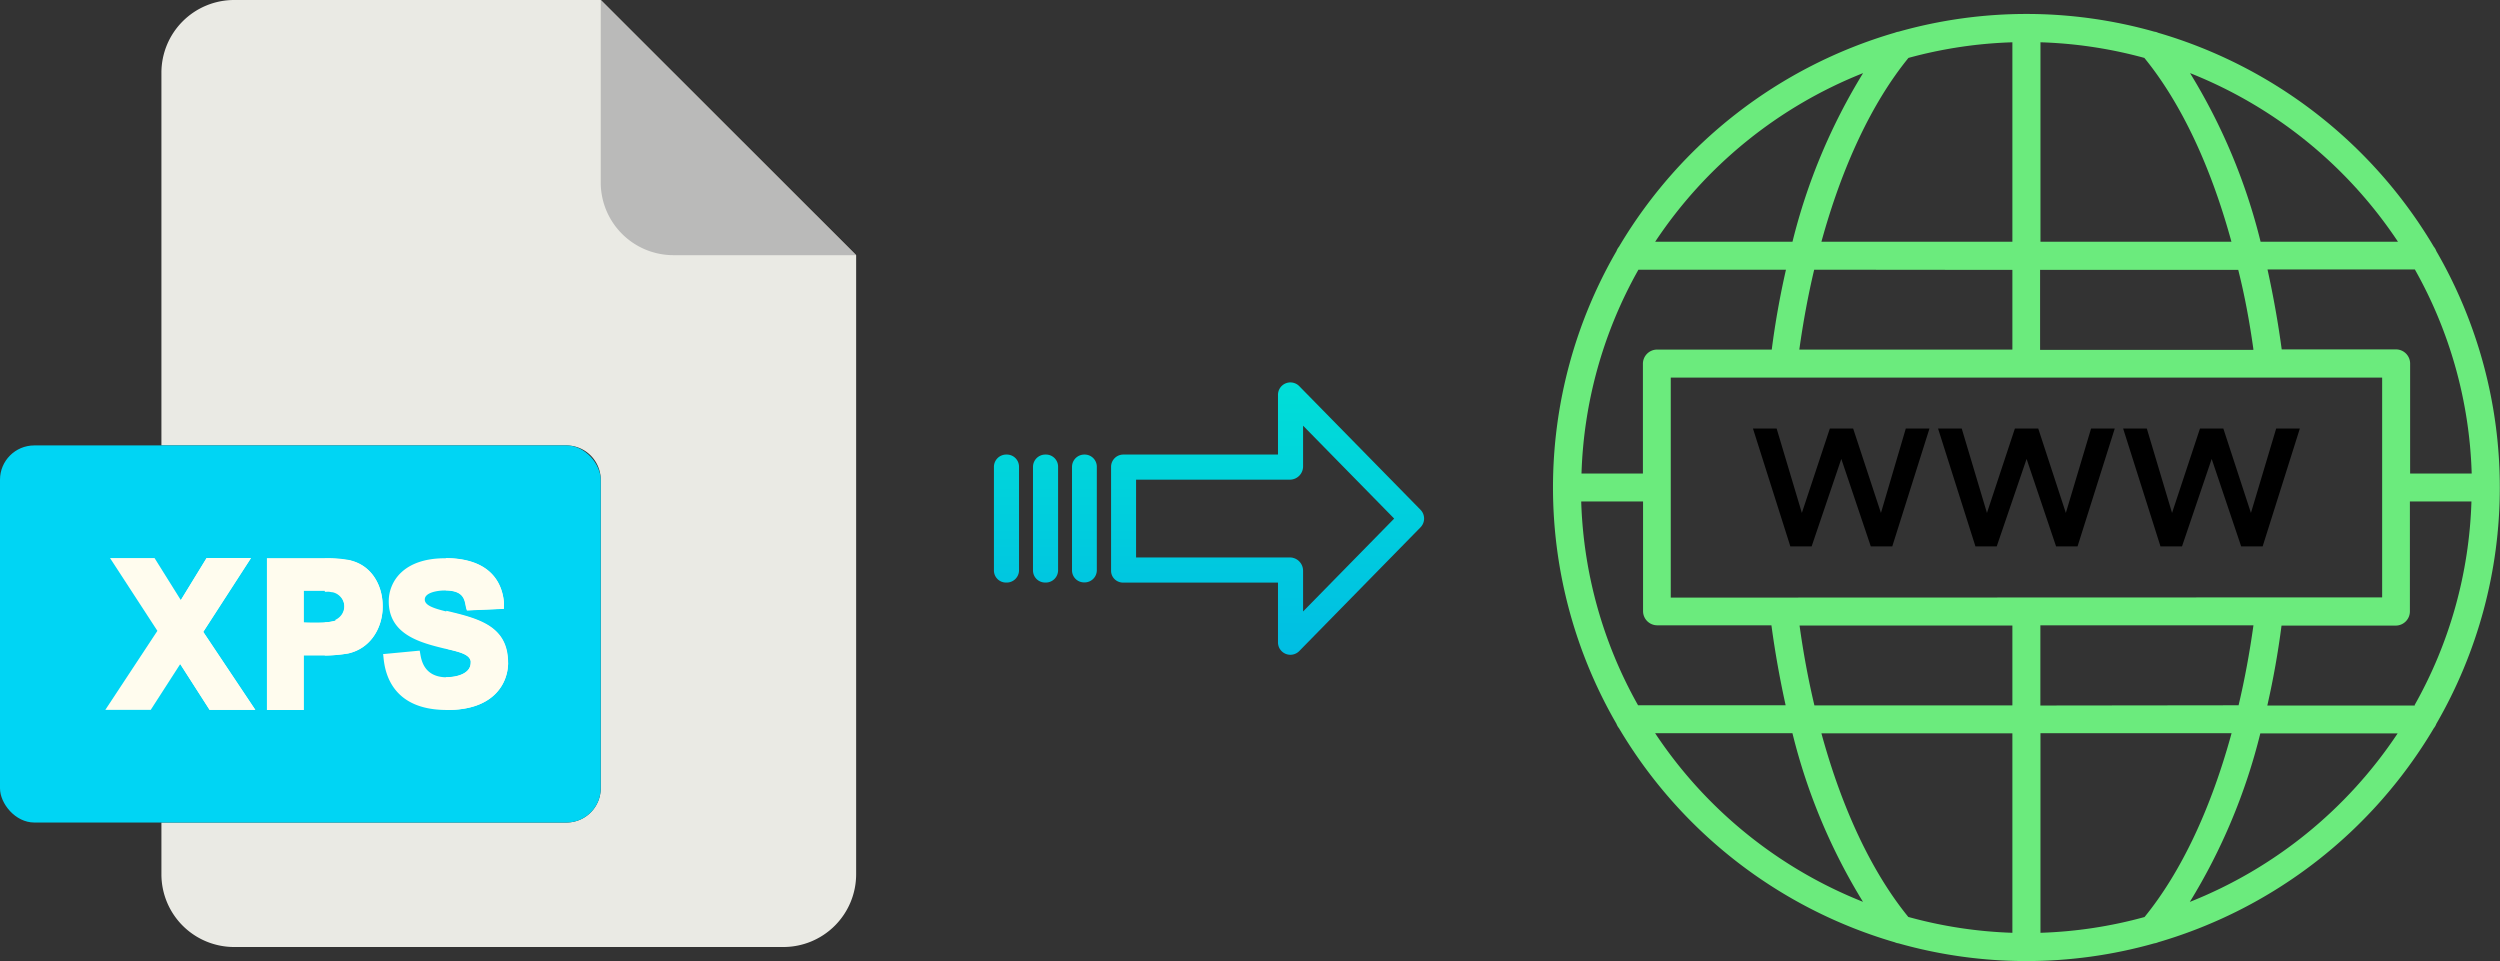
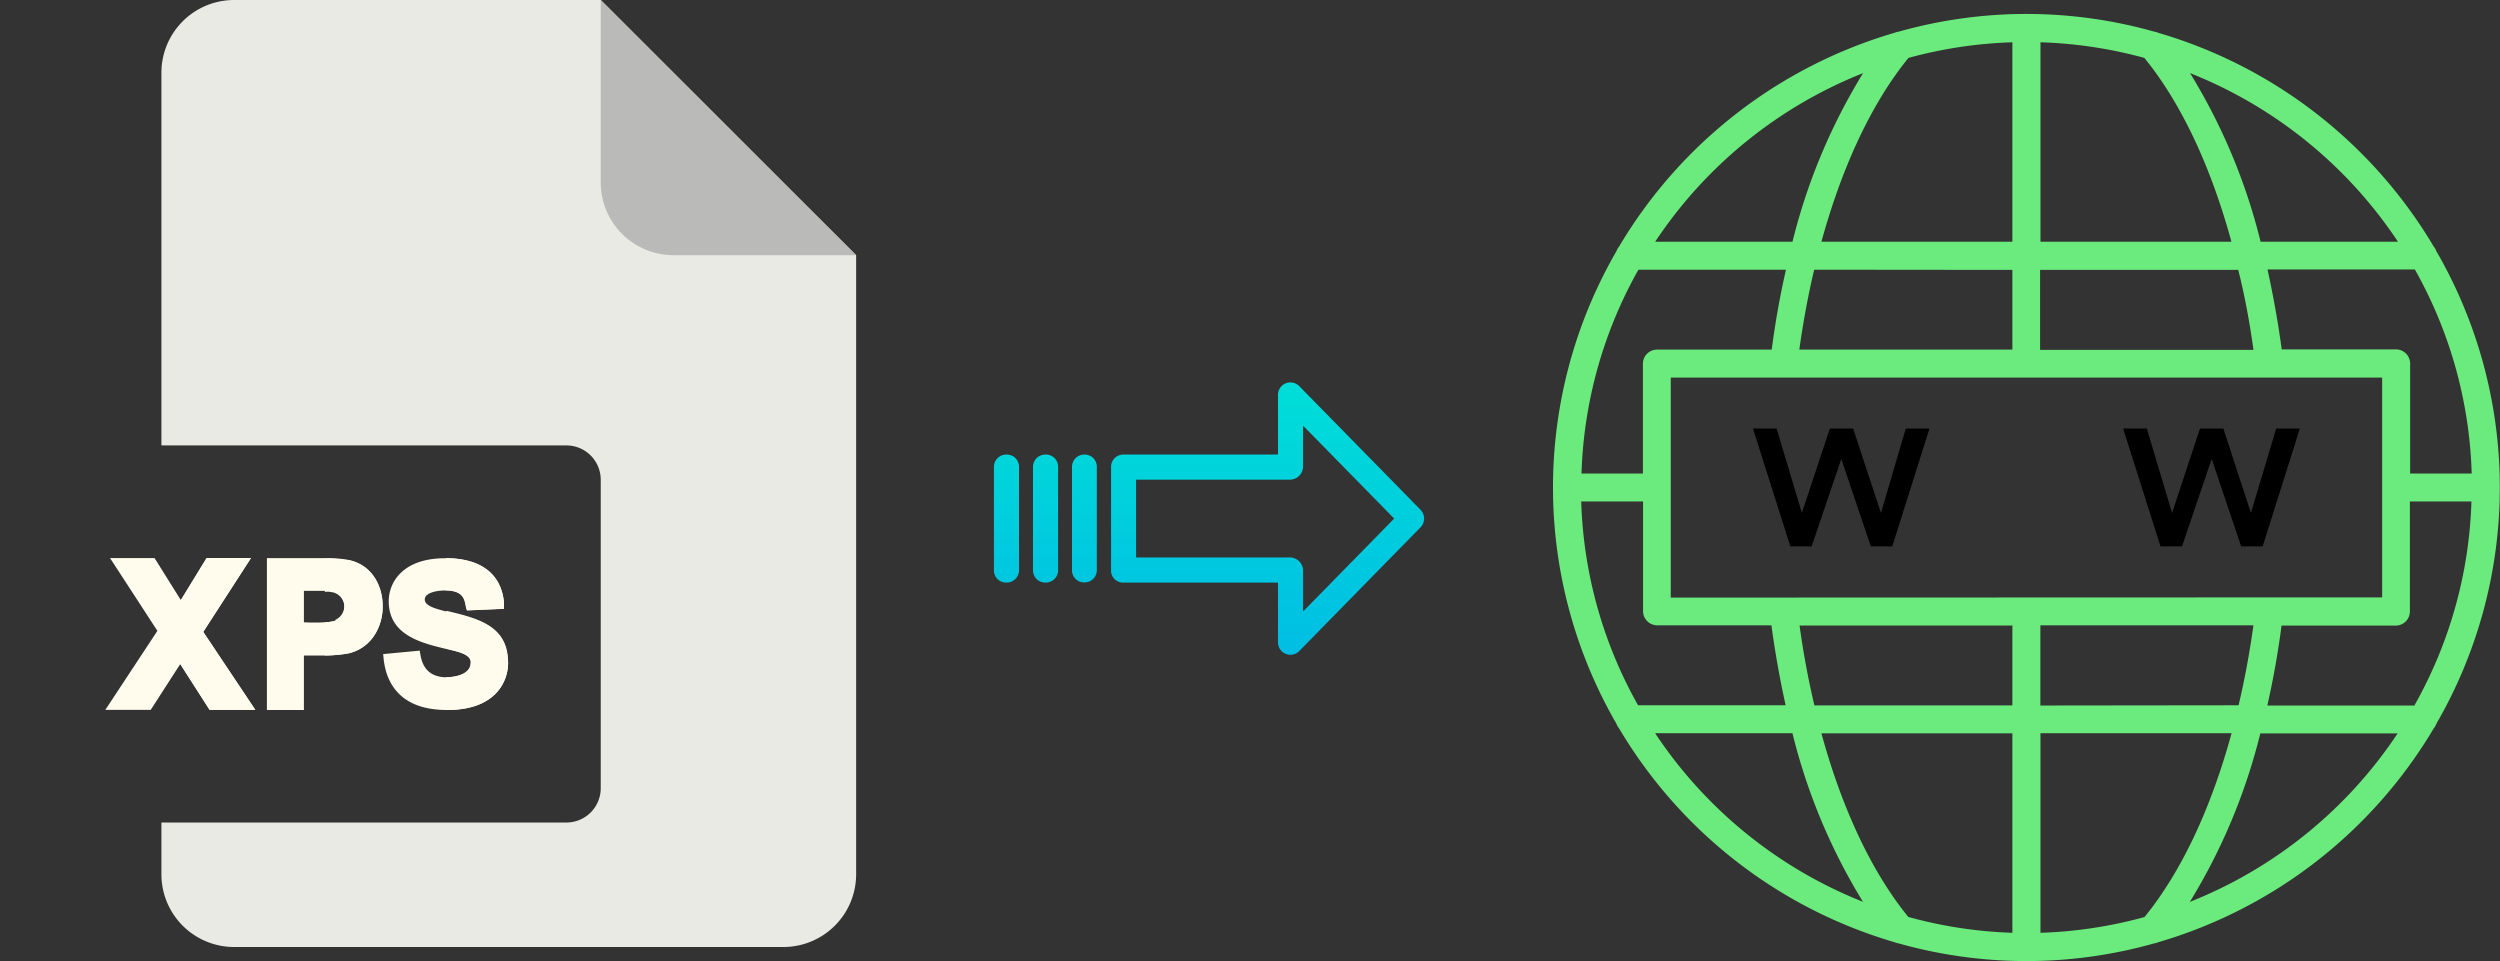
<svg xmlns="http://www.w3.org/2000/svg" xmlns:xlink="http://www.w3.org/1999/xlink" viewBox="0 0 527.98 202.95">
  <rect x="0" y="0" width="527.98" height="202.95" fill="#333333" stroke="none" />
  <defs>
    <style>.cls-1{fill:#6beb7d;}.cls-2{fill:#eaeae4;}.cls-3{fill:#babab9;}.cls-4{fill:#00d5f4;}.cls-5{fill:#fffcee;}.cls-6{fill:url(#linear-gradient);}.cls-7{fill:url(#linear-gradient-2);}.cls-8{fill:url(#linear-gradient-3);}.cls-9{fill:url(#linear-gradient-4);}</style>
    <linearGradient id="linear-gradient" x1="267.69" y1="137.11" x2="267.69" y2="17.9" gradientTransform="matrix(1, 0, 0, -1, 0, 187.79)" gradientUnits="userSpaceOnUse">
      <stop offset="0" stop-color="#00efd1" />
      <stop offset="1" stop-color="#00acea" />
    </linearGradient>
    <linearGradient id="linear-gradient-2" x1="229.04" y1="137.11" x2="229.04" y2="17.9" xlink:href="#linear-gradient" />
    <linearGradient id="linear-gradient-3" x1="220.8" y1="137.11" x2="220.8" y2="17.9" xlink:href="#linear-gradient" />
    <linearGradient id="linear-gradient-4" x1="212.55" y1="137.11" x2="212.55" y2="17.9" xlink:href="#linear-gradient" />
  </defs>
  <title>xps to webp</title>
  <g id="Layer_2" data-name="Layer 2">
    <g id="Layer_5_Image" data-name="Layer 5 Image">
      <path class="cls-1" d="M514,153.8a3.07,3.07,0,0,0,.53-.93,99.62,99.62,0,0,0,0-99.84,3.07,3.07,0,0,0-.53-.93A100.4,100.4,0,0,0,455.77,6.92a2.4,2.4,0,0,0-.79-.23,99.27,99.27,0,0,0-54,0,3,3,0,0,0-.78.21,100.46,100.46,0,0,0-58.28,45.2,3.07,3.07,0,0,0-.53.93,99.62,99.62,0,0,0,0,99.84,3.07,3.07,0,0,0,.53.93A100.44,100.44,0,0,0,400.15,199a2.88,2.88,0,0,0,.81.23,99.37,99.37,0,0,0,54,0,3.17,3.17,0,0,0,.85-.24A100.46,100.46,0,0,0,514,153.8ZM430.93,197V154.85h40.36c-4.38,16.05-10.7,29.39-18.38,38.82A93.85,93.85,0,0,1,430.93,197Zm-27.88-3.31c-7.68-9.42-14-22.76-18.38-38.81H425V197A93.94,93.94,0,0,1,403.05,193.66ZM334,105.9h13v23.21a3,3,0,0,0,2.95,2.95h24.16c.78,5.78,1.8,11.43,3,16.88H345.94a93.4,93.4,0,0,1-12-43Zm12-48.94h31.18c-1.24,5.45-2.26,11.1-3,16.87H349.92a3,3,0,0,0-2.95,3V100H334a93.44,93.44,0,0,1,12-43ZM425,8.93V51.05H384.67c4.39-16,10.7-29.39,18.38-38.82a93.93,93.93,0,0,1,22-3.3Zm27.88,3.31c7.68,9.42,14,22.76,18.38,38.81H430.93V8.93A93.86,93.86,0,0,1,452.91,12.24ZM522,100H509V76.79a3,3,0,0,0-2.95-3H481.88c-.78-5.78-1.8-11.43-3-16.88H510a93.32,93.32,0,0,1,12,43ZM510,149H478.84c1.24-5.46,2.26-11.11,3-16.88H506a3,3,0,0,0,2.95-3V105.9h13a93.28,93.28,0,0,1-12,43Zm-79.09,0V132.07h45c-.81,5.79-1.85,11.44-3.14,16.88Zm-78.06-22.79V79.74H503.09v46.42Zm123-52.32h-45V57h41.85C474.06,62.39,475.11,68.05,475.91,73.84ZM425,57V73.84h-45c.81-5.79,1.85-11.45,3.14-16.88Zm-45,75.1h45v16.88H383.19c-1.29-5.43-2.34-11.09-3.14-16.88Zm82.46,58.4a125.26,125.26,0,0,0,14.9-35.61h29a94.55,94.55,0,0,1-43.92,35.6ZM506.42,51.05h-29a125,125,0,0,0-14.9-35.61,94.56,94.56,0,0,1,43.91,35.61ZM393.47,15.44a125.28,125.28,0,0,0-14.91,35.61h-29a94.61,94.61,0,0,1,43.91-35.61ZM349.55,154.85h29a125,125,0,0,0,14.9,35.61A94.56,94.56,0,0,1,349.55,154.85Z" />
      <path d="M397.24,108.33,391.37,90.5h-4.92l-5.91,17.83L375.21,90.5h-5l7.9,24.9h4.49l6.27-18.48,6.23,18.48h4.53l7.86-24.9h-5Z" />
-       <path d="M434.23,115.4h4.53l7.86-24.9h-5l-5.33,17.83L430.46,90.5h-4.93l-5.9,17.83L414.3,90.5h-5l7.9,24.9h4.49L428,96.92Z" />
      <path d="M460.82,115.4l6.27-18.48,6.23,18.48h4.53l7.86-24.9h-5l-5.33,17.83L469.55,90.5h-4.93l-5.9,17.83L453.39,90.5h-5l7.89,24.9Z" />
    </g>
    <g id="Layer_2-2" data-name="Layer 2">
      <path class="cls-2" d="M119.62,173.71H34.09v10.93A15.36,15.36,0,0,0,49.45,200h116a15.37,15.37,0,0,0,15.36-15.36V53.89L126.87,0H49.45A15.36,15.36,0,0,0,34.09,15.36V94.07h85.53a7.25,7.25,0,0,1,7.25,7.24h0v65.16A7.25,7.25,0,0,1,119.62,173.71Z" />
      <path class="cls-3" d="M180.76,53.89,126.87,0V38.53a15.36,15.36,0,0,0,15.36,15.36h38.53Z" />
-       <rect class="cls-4" y="94.07" width="126.87" height="79.64" rx="7.24" />
      <g id="P">
        <path class="cls-5" d="M74.15,118.35a25.6,25.6,0,0,0-5.57-.47c-.55,0-1.11,0-1.73,0H56.37v32.06h7.81V138.45c1,0,2.63,0,4.4,0a31.24,31.24,0,0,0,4.9-.43c4.54-1,7-4.94,7.3-9.08a16.51,16.51,0,0,0,0-1.72c-.26-4-2.48-7.74-6.65-8.85Zm-3.3,12.72a8.79,8.79,0,0,1-2.27.35c-1.56.1-3.42.06-4.4,0v-6.63c.92,0,2.88,0,4.4,0l.26,0c.24,0,.47,0,.68,0s.52.06.71.1a3.18,3.18,0,0,1,.62,6Z" />
        <path class="cls-5" d="M80.8,127.2a16.51,16.51,0,0,1,0,1.72c-.31,4.14-2.76,8.08-7.3,9.08a31.24,31.24,0,0,1-4.9.43v-7a8.79,8.79,0,0,0,2.27-.35,3.18,3.18,0,0,0-.62-6c-.19,0-.43-.06-.71-.1s-.44,0-.68,0l-.26,0v-7a25.6,25.6,0,0,1,5.57.47C78.32,119.46,80.54,123.23,80.8,127.2Z" />
      </g>
      <g id="X">
        <path class="cls-5" d="M53,117.86H43.63l-5.44,8.88-5.55-8.88h-9.4l10,15.37-11,16.69h9.59l6.23-9.67,6.2,9.67h9.65l-11-16.47Z" />
        <path class="cls-5" d="M53,117.86H43.63l-5.44,8.88-.1-.17v13.7l6.19,9.65h9.65l-11-16.47Z" />
      </g>
      <g id="S">
        <path class="cls-5" d="M107.31,139.94c0,4-2.65,10.12-13.15,10-13.59-.1-13-11.22-13.26-11.8l7.72-.73c.28.61.08,5.49,5.54,5.63h.25c1.84,0,5-.64,5-3.07a1.49,1.49,0,0,0,0-.33c-.3-1.54-2.74-2-5.17-2.6L94,137c-5-1.22-11.9-2.88-11.9-10,0-4.17,3.11-9.1,11.88-9.1h.17c10.52.08,12,6.47,12.27,9.32,0,.21,0,.42,0,.59a6.21,6.21,0,0,0,0,.78l-7.81.34a5,5,0,0,1-.17-.5c-.36-1.49-.24-3.67-4.34-3.72a.82.82,0,0,0-.22,0c-1.45,0-4.17.41-4.17,1.91,0,1.24,1.91,1.86,4.39,2.48l1.3.3c6.35,1.49,11.85,3.31,11.85,10.6Z" />
        <path class="cls-5" d="M107.31,139.94c0,4-2.65,10.12-13.15,10V143h.25c1.84,0,5-.64,5-3.07a1.49,1.49,0,0,0,0-.33c-.3-1.54-2.74-2-5.17-2.6v-8l1.3.3C101.81,130.83,107.31,132.65,107.31,139.94Z" />
        <path class="cls-5" d="M106.48,128.55l-7.81.34a5,5,0,0,1-.17-.5c-.36-1.49-.24-3.67-4.34-3.72v-6.81c10.52.08,12,6.47,12.27,9.32,0,.21,0,.42,0,.59a6.21,6.21,0,0,0,0,.78Z" />
      </g>
    </g>
    <g id="Layer_3" data-name="Layer 3">
      <path class="cls-6" d="M274.39,81.55a2.62,2.62,0,0,0-4.49,1.86V96H237.29a2.59,2.59,0,0,0-2.64,2.55v22a2.47,2.47,0,0,0,.78,1.8,2.58,2.58,0,0,0,1.87.69H269.9v12.6a2.62,2.62,0,0,0,4.5,1.85L300,111.37a2.65,2.65,0,0,0,0-3.71Zm.81,47.59v-8.63a2.81,2.81,0,0,0-2.7-2.78H239.93V101.3H272.5a2.8,2.8,0,0,0,2.7-2.78V89.9l19.24,19.62Z" />
      <path class="cls-7" d="M229.05,96h0a2.6,2.6,0,0,0-2.65,2.55v21.93A2.55,2.55,0,0,0,229,123H229a2.58,2.58,0,0,0,2.64-2.54V98.56A2.57,2.57,0,0,0,229.12,96Z" />
      <path class="cls-8" d="M220.81,96h0a2.6,2.6,0,0,0-2.65,2.55v21.93a2.56,2.56,0,0,0,2.58,2.55h.07a2.6,2.6,0,0,0,2.65-2.54V98.56A2.56,2.56,0,0,0,220.87,96Z" />
      <path class="cls-9" d="M212.56,96h0a2.6,2.6,0,0,0-2.65,2.55v21.93a2.55,2.55,0,0,0,2.58,2.55h.07a2.6,2.6,0,0,0,2.65-2.54V98.56A2.57,2.57,0,0,0,212.63,96Z" />
    </g>
  </g>
</svg>